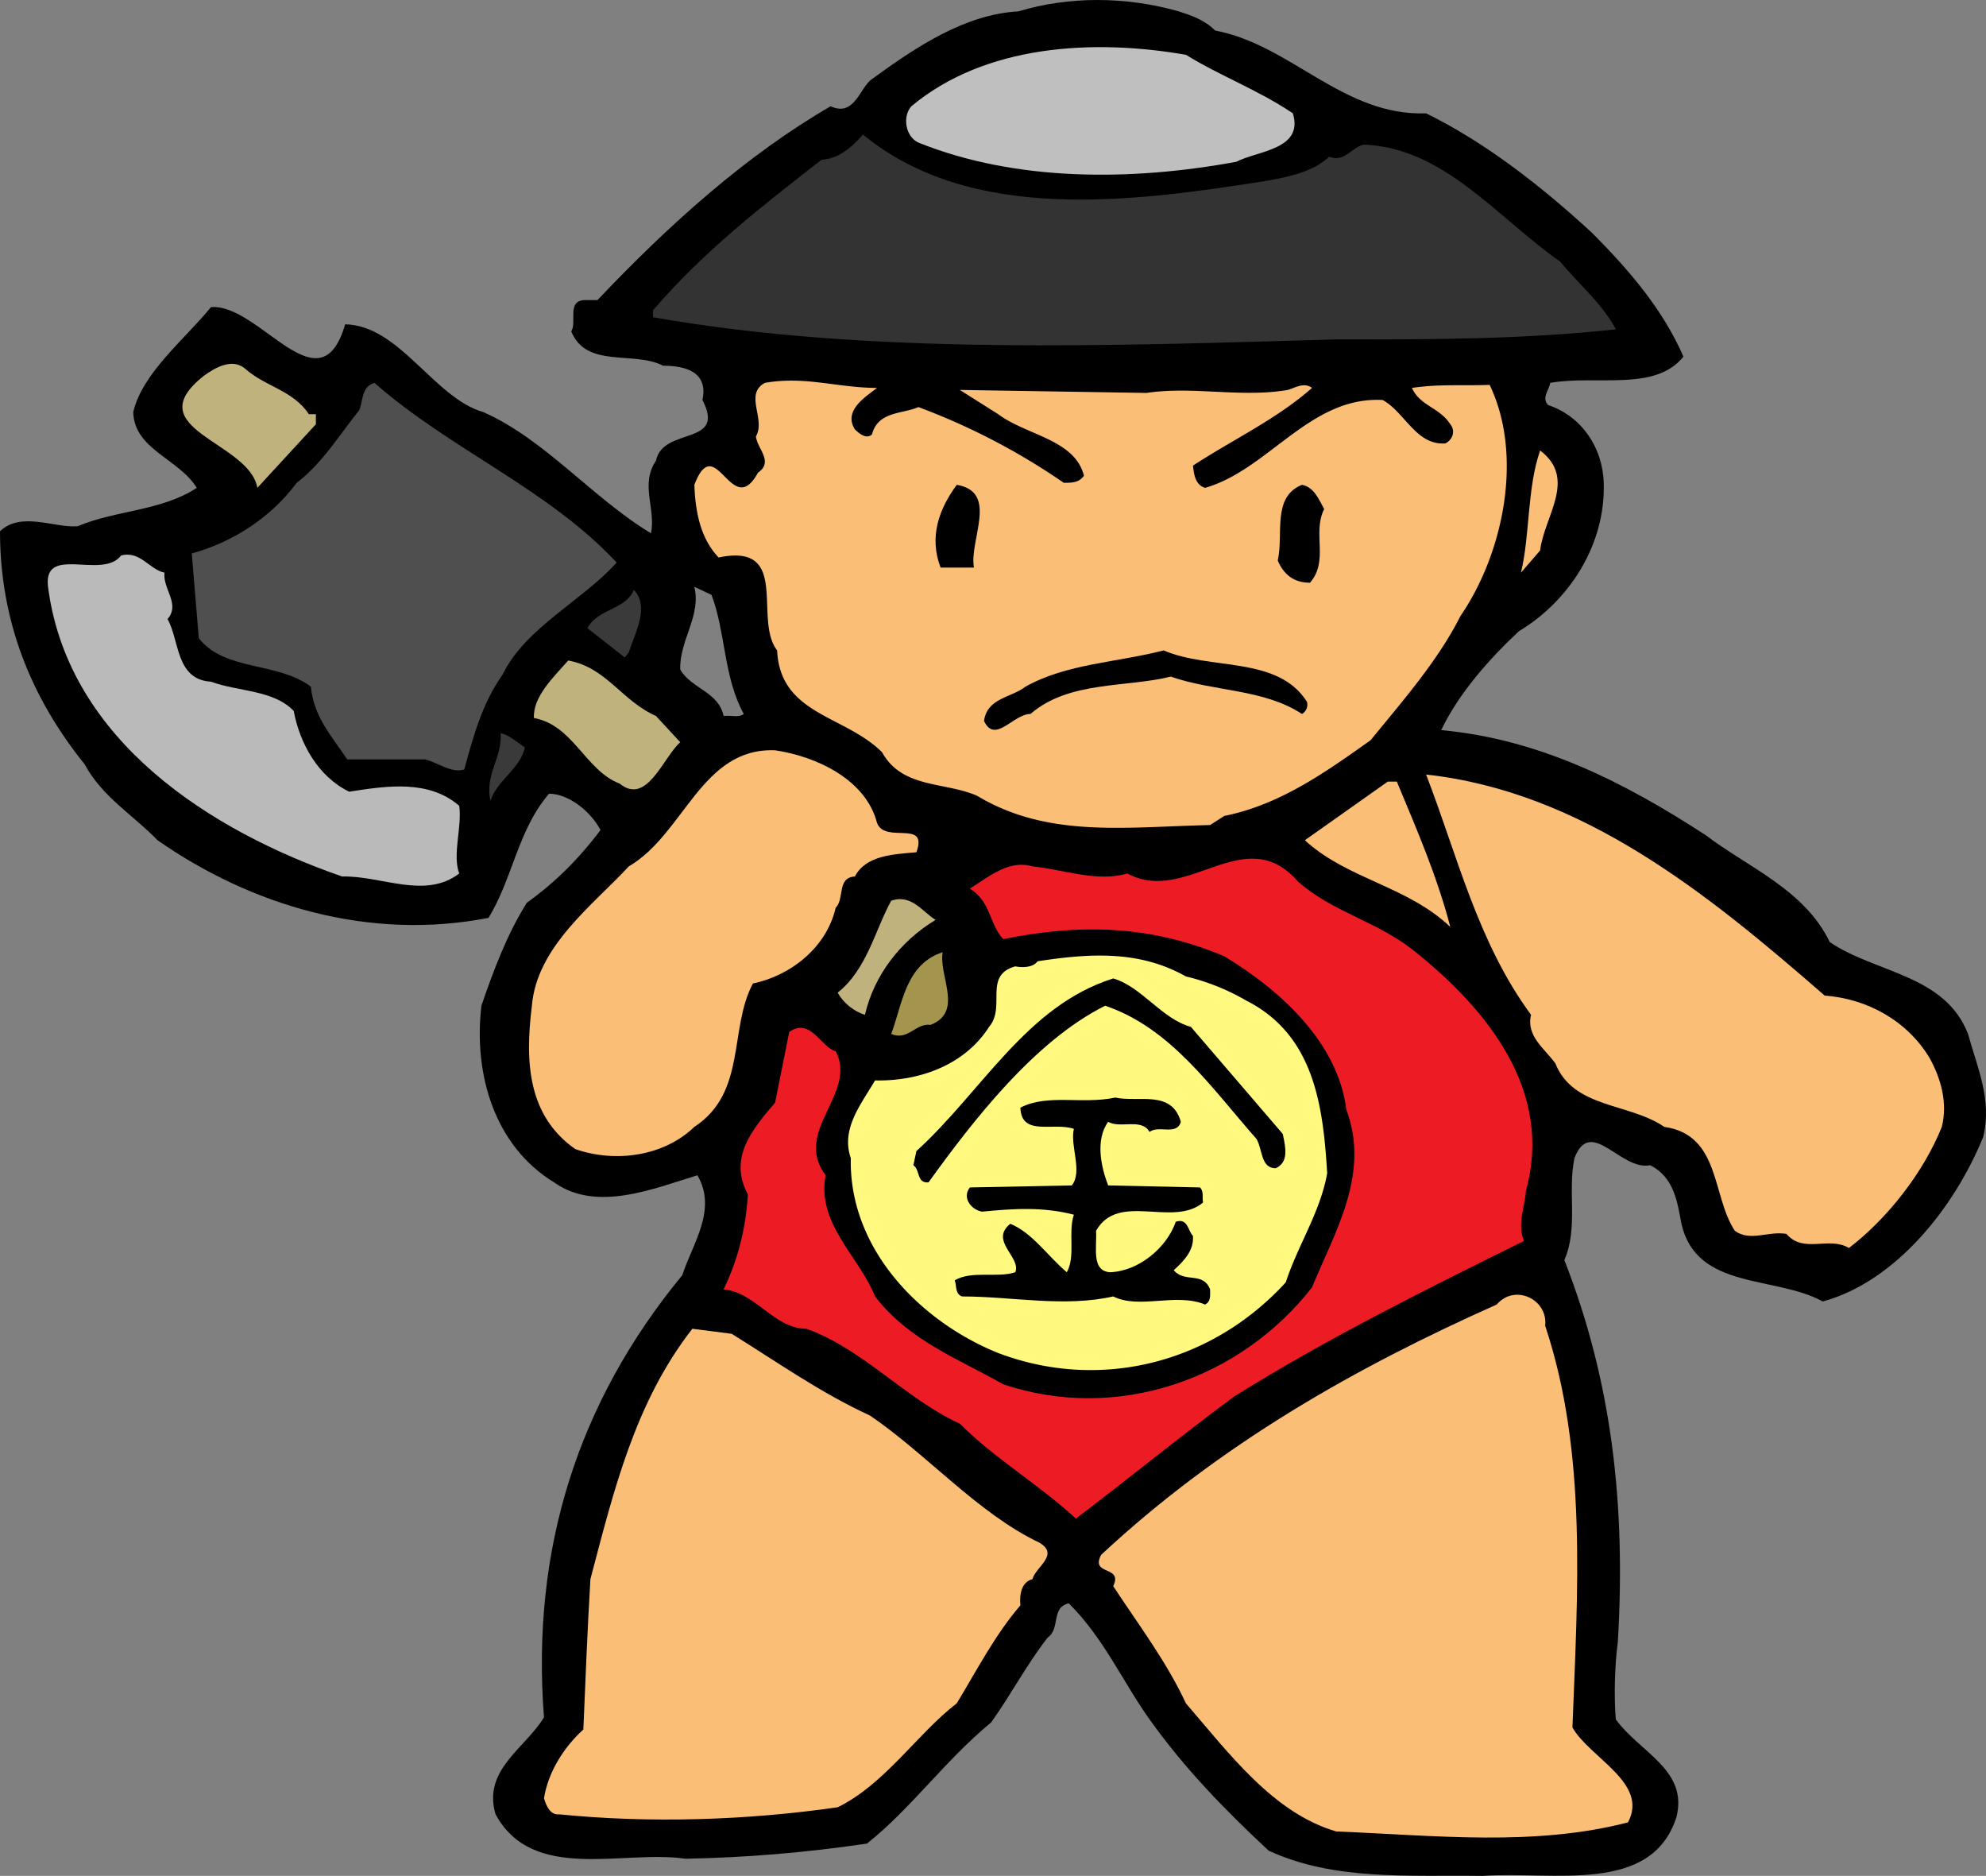
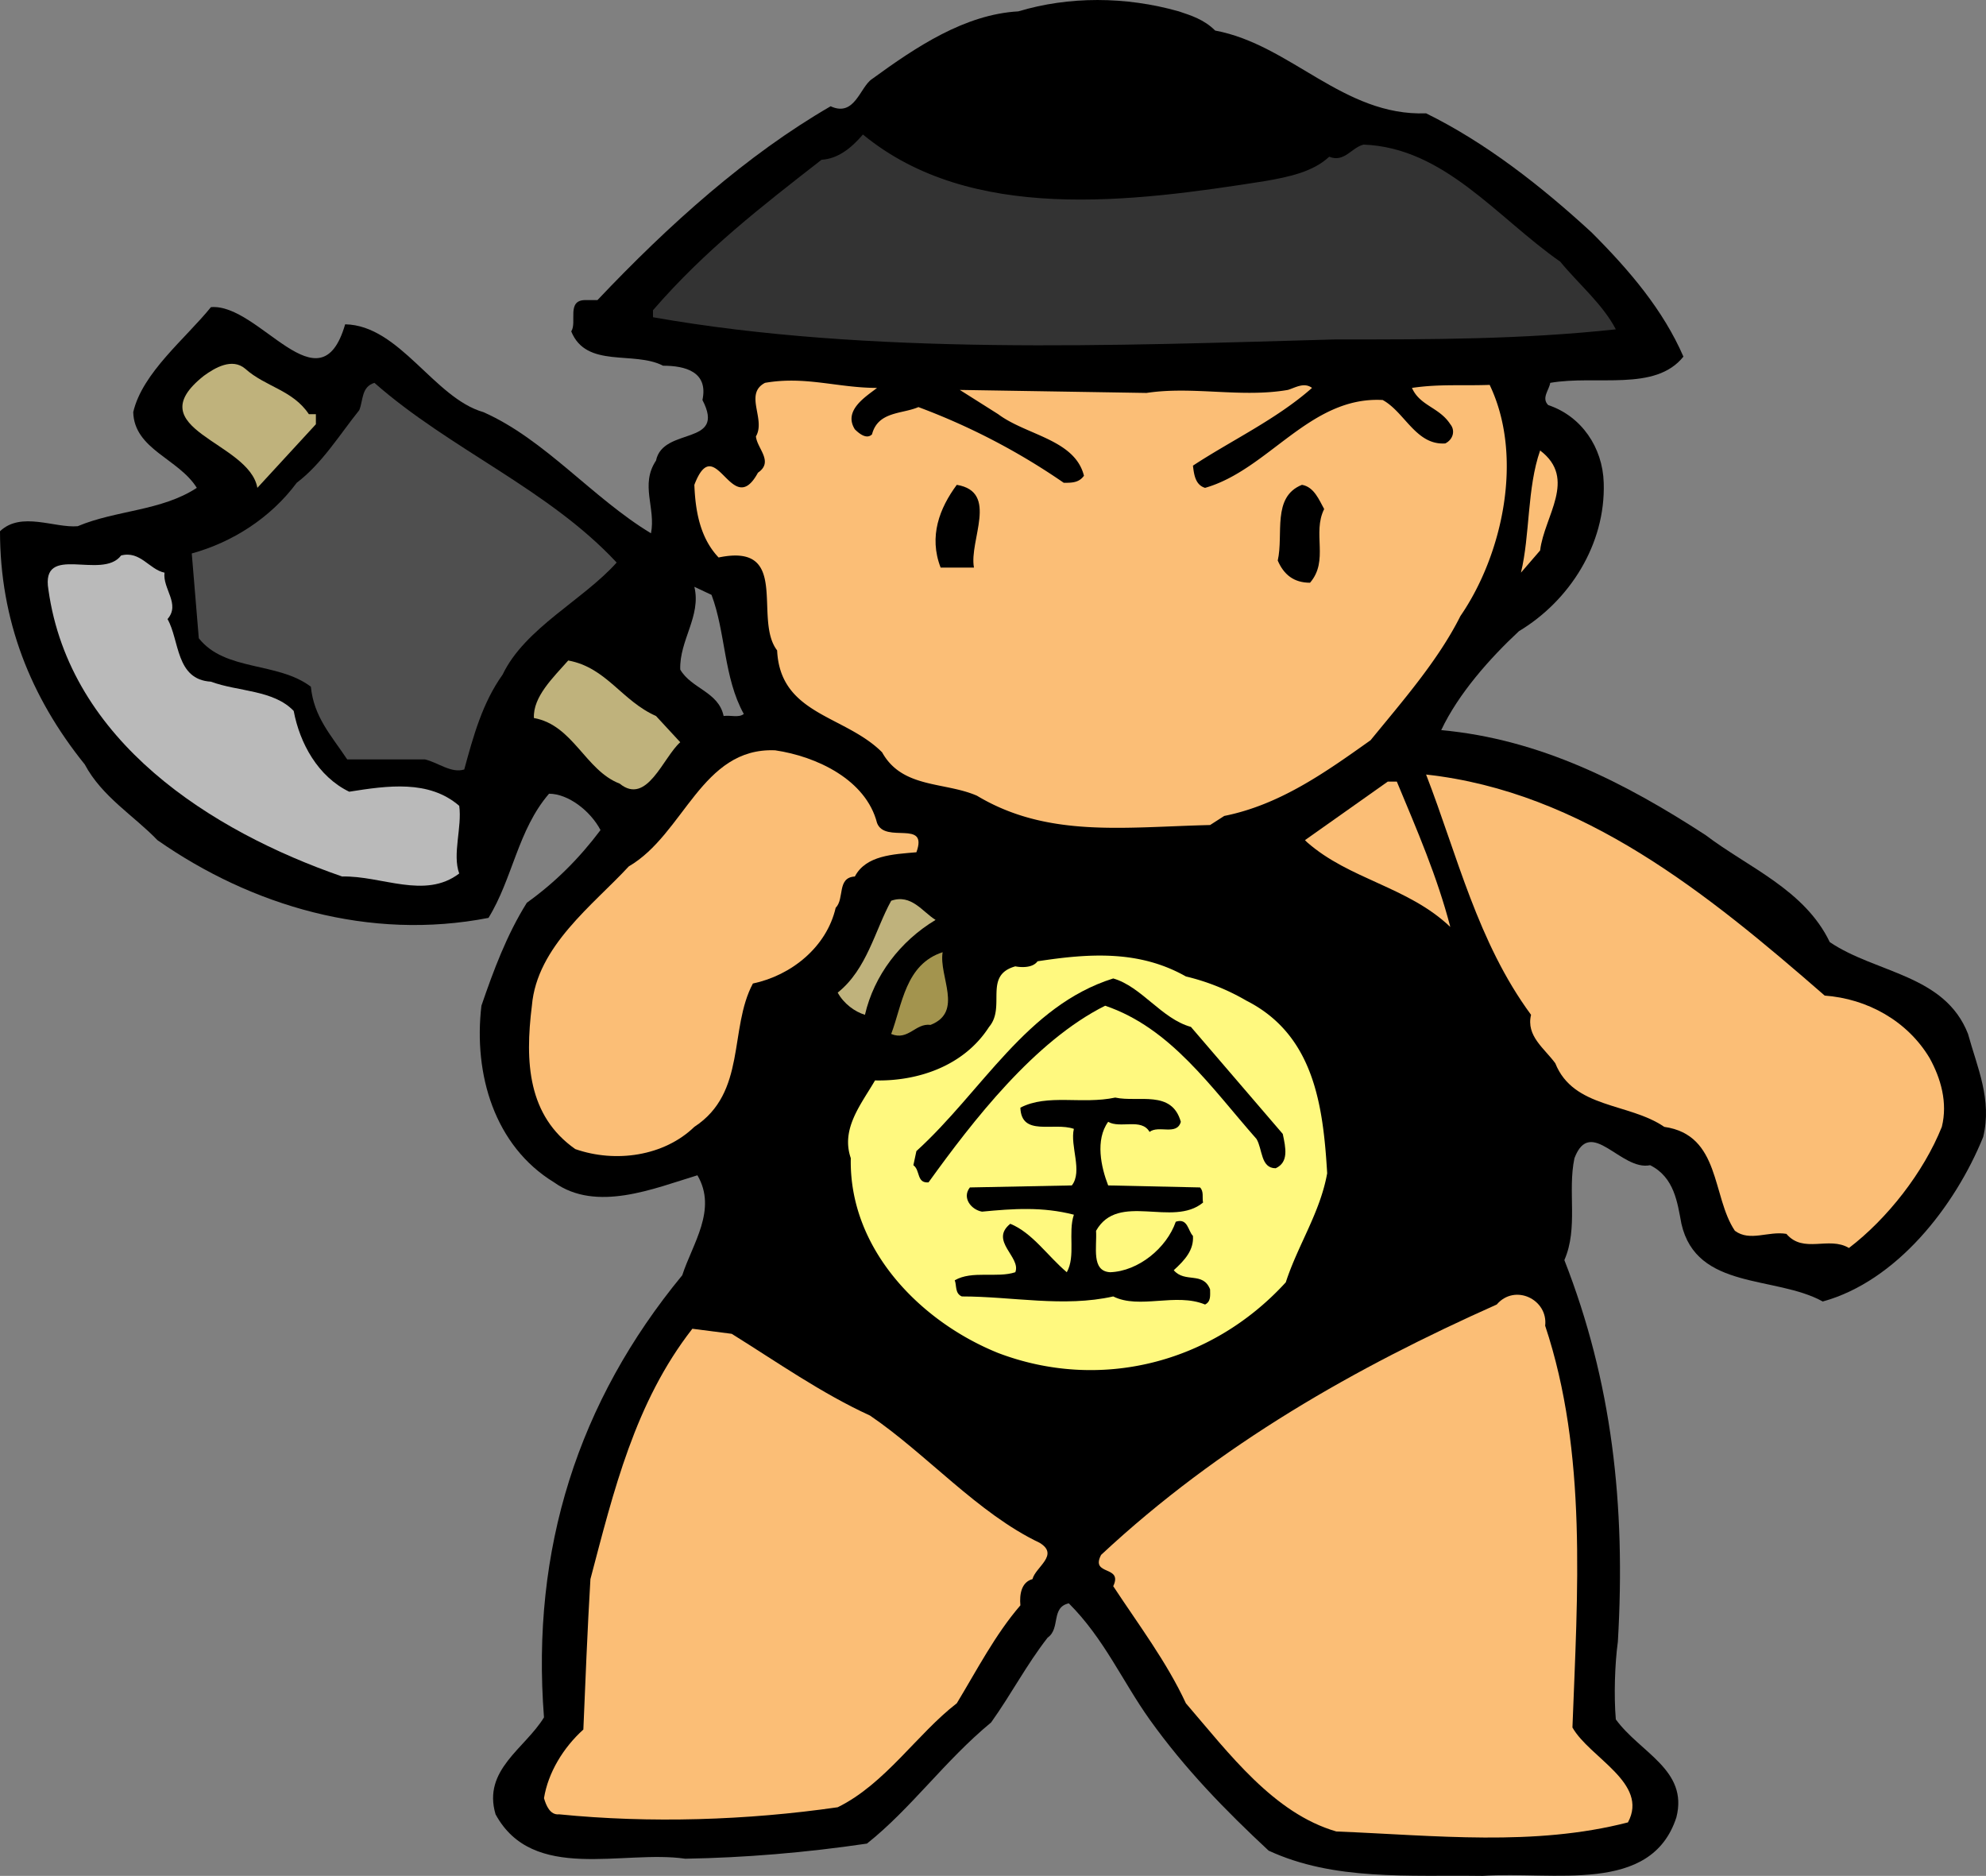
<svg xmlns="http://www.w3.org/2000/svg" width="254.5" height="240.335">
  <rect width="100%" height="100%" fill="#808080" stroke="none" />
  <path d="M252.2 132.472c-2.973-7.63-11.77-7.758-17.72-11.77-3.23-6.726-10.472-9.57-15.906-13.707-10.347-6.726-21.21-12.289-33.887-13.453 2.2-4.656 6.208-9.184 9.961-12.676 6.465-3.879 11.122-11.12 10.864-19.012-.13-4.523-2.844-8.535-7.114-9.957-.906-.906.13-1.94.258-2.847 5.95-1.031 13.45 1.168 17.07-3.36-2.585-5.949-6.851-10.996-11.765-15.91-6.469-5.949-13.582-11.511-21.211-15.261-10.605.39-17.332-8.793-27.031-10.606-1.422-1.422-3.106-1.937-4.656-2.457-6.856-1.941-14.098-1.941-20.567 0-6.851.387-13.062 4.527-18.75 8.668-1.555 1.035-2.2 4.914-5.305 3.492-10.734 6.207-20.691 15.13-29.875 24.828h-1.554c-2.457 0-1.035 2.848-1.809 4.012 1.938 4.785 8.02 2.457 11.77 4.398 2.843 0 5.82.774 5.043 4.395 3.105 5.953-5.043 3.363-5.95 7.762-2.07 3.105 0 6.078-.644 9.312-7.504-4.527-13.582-12.027-21.473-15.52C55.613 50.992 51.215 41.68 44.23 41.55c-3.23 11.125-10.992-2.715-17.199-2.2-3.234 4.008-8.793 8.407-9.957 13.454.13 4.785 5.817 5.949 8.145 9.699-4.528 2.973-10.344 2.844-15.262 4.914-2.973.258-7.242-1.941-9.957.645 0 11.382 3.879 21.21 10.863 29.878 2.2 4.137 6.34 6.598 9.313 9.7 12.027 8.406 27.16 12.933 42.422 9.957 3.105-5.043 3.75-11.25 7.757-15.907 2.461 0 5.305 2.2 6.598 4.657-2.715 3.62-5.82 6.722-9.441 9.312-2.586 4.137-4.266 8.664-5.82 13.192-1.036 8.793 1.683 17.976 9.312 22.632 5.434 3.883 12.805.778 18.367-.906 2.586 4.399-.648 8.797-1.941 12.805-13.325 16.168-19.399 35.05-17.72 56.648-2.456 4.012-7.89 6.727-6.206 12.418 4.785 8.793 16.293 4.524 24.312 5.688 7.633-.13 15.391-.774 23.282-1.938 5.691-4.527 9.957-10.605 15.91-15.52 2.586-3.62 4.523-7.374 7.242-10.866 1.68-1.165.387-3.88 2.715-4.395 4.527 4.523 6.851 9.957 10.348 14.871 4.527 6.34 9.699 11.64 15.261 16.816 8.406 3.88 17.848 3.102 27.418 3.231 9.051-.645 21.598 2.46 24.832-7.5 1.551-6.078-4.656-8.277-7.761-12.547-.258-2.973-.13-7.113.261-9.957 1.031-17.59-.777-33.367-6.855-48.89 1.808-4.137.386-8.794 1.293-13.06 2.07-5.433 5.949 1.68 9.699.903 3.105 1.555 3.492 4.785 4.008 7.504 1.941 8.535 12.031 6.594 18.11 9.957 9.44-2.586 16.94-12.156 20.562-21.082 1.164-4.785-.774-8.922-1.942-13.191zM92.73 91.733c-.644-3.105-4.136-3.492-5.558-5.949-.129-3.75 2.715-6.855 1.808-10.605l2.2 1.035c1.812 4.785 1.55 10.601 4.136 15.258-.644.52-1.68.129-2.586.261" />
-   <path fill="#bfbfbf" d="M151.969 7.019c4.394 2.714 9.312 4.527 13.707 7.5 1.422 4.656-4.528 4.785-7.242 6.207-13.32 2.46-28.196 2.59-40.743-2.457-1.68-.774-2.066-3.36-.902-4.653 9.441-7.89 23.277-8.668 35.18-6.597" />
  <path fill="#333" d="M162.184 23.187c2.976-.52 6.078-1.165 8.148-3.106 1.941.777 2.844-1.164 4.398-1.555 10.348.391 17.07 9.317 25.22 15.008 2.327 2.844 5.433 5.43 7.113 8.66-12.028 1.297-23.54 1.297-36.083 1.297-27.937.774-59.492 2.067-87.3-2.847v-.903c6.726-7.762 13.968-13.324 21.597-19.273 2.07-.13 3.75-1.422 5.305-3.235 13.836 11.383 34.398 8.668 51.602 5.954" />
  <path fill="#bfb27c" d="M39.578 53.062h.902v1.292l-7.5 8.149c-1.035-5.95-15.52-7.5-6.855-14.356 1.422-1.035 3.621-2.328 5.3-.906 2.59 2.328 6.083 2.715 8.153 5.82" />
  <path fill="#fbbe76" d="M112.39 49.698c-1.292 1.035-4.398 2.844-2.843 5.305.644.644 1.55 1.293 2.2.644.773-2.972 3.878-2.585 5.944-3.492a85.07 85.07 0 0 1 18.625 9.7c1.036 0 1.942 0 2.59-.903-1.164-4.656-7.375-5.176-10.996-7.89l-4.914-3.106 23.926.387c5.95-.903 12.16.648 18.11-.387.902-.258 2.066-1.035 3.1-.258-4.527 4.008-10.343 6.727-15.26 9.961.132 1.031.26 2.457 1.554 2.844 8.148-2.328 13.449-11.77 22.762-11.254 2.843 1.555 4.269 5.82 8.019 5.563 1.035-.516 1.293-1.68.645-2.458-1.422-2.199-3.88-2.328-4.914-4.656 3.492-.515 6.335-.258 9.957-.386 4.398 9.183 1.683 21.726-3.75 29.617-2.844 5.691-7.5 10.992-11.508 15.906-5.82 4.14-11.64 8.277-18.754 9.703l-1.813 1.164c-10.992.258-20.82 1.68-29.875-3.754-4.14-1.808-9.57-.902-12.156-5.562-4.785-4.785-13.062-4.785-13.453-13.059-3.106-4.012 1.812-13.84-7.5-11.902-2.328-2.457-2.973-5.82-3.106-9.309 2.72-7.113 4.786 4.653 8.149-1.554 2.07-1.422-.129-3.102-.258-4.657 1.293-2.199-1.555-5.43 1.164-6.855 5.172-.903 9.313.648 14.356.648" />
  <path fill="#4f4f4f" d="M79.023 72.073c-4.27 4.785-11.77 8.406-14.613 14.356-2.59 3.62-3.754 7.89-4.918 12.156-1.68.52-3.36-.902-5.043-1.293h-9.957c-2.07-3.102-4.27-5.43-4.656-9.313-4.27-3.23-10.996-1.937-14.36-6.207l-.902-10.863c5.172-1.422 10.086-4.527 13.45-9.055 3.234-2.457 5.433-6.078 8.019-9.312.516-1.293.258-2.973 1.937-3.492 9.704 8.539 22.247 13.582 31.043 23.023" />
  <path fill="#fbbe76" d="m197.363 70.522-2.457 2.844c1.164-4.785.778-10.863 2.457-15.648 4.785 3.62.52 8.406 0 12.804" />
  <path d="M124.809 72.718h-4.27c-1.55-4.008-.129-7.63 2.07-10.602 5.43.903 1.551 7.11 2.2 10.602m44.879-7.5c-1.555 3.105.644 6.597-1.813 9.441-2.07 0-3.363-1.035-4.137-2.844.774-3.363-.777-8.148 3.102-9.699 1.55.258 2.2 1.938 2.848 3.102" />
  <path fill="#bababa" d="M21.082 73.366c-.258 2.07 2.066 4.012.387 5.95 1.55 2.718 1.035 7.761 5.562 8.019 3.492 1.293 8.02 1.035 10.606 3.75.777 4.137 3.105 8.406 7.113 10.348 4.914-.778 10.215-1.551 14.098 1.808.386 2.719-.907 6.211 0 8.668-4.399 3.36-9.961.258-15.004.387-16.813-5.82-34.922-17.332-37.637-36.73-1.035-6.079 6.856-1.165 9.313-4.399 2.457-.645 3.62 1.812 5.562 2.2" />
-   <path fill="#3a3a3a" d="m80.574 83.585-.515.644-4.786-3.75c1.422-2.585 4.915-2.328 5.95-4.914 2.07 2.2.129 5.563-.649 8.02" />
-   <path d="M167.488 89.92c.13.517 0 1.165-.648 1.552-4.914-3.23-11.25-2.844-16.813-4.785-5.691 1.421-13.062.52-17.976 4.785-2.2 0-4.528 3.882-5.95.906.387-2.977 3.493-2.977 5.301-4.399 5.305-2.972 11.77-3.101 17.72-4.652 5.948 2.586 14.616.645 18.366 6.594" />
  <path fill="#bfb27c" d="m84.066 91.733 3.106 3.36c-2.2 1.941-4.27 8.148-7.762 5.304-4.398-1.68-5.95-7.5-10.992-8.406-.129-2.719 2.457-5.176 4.398-7.37 4.914.901 6.852 5.171 11.25 7.112" />
-   <path fill="#3a3a3a" d="M67.254 95.741c-.516 2.715-3.621 4.27-4.399 6.856-.773-3.364 1.555-5.563 1.293-8.668 1.165.261 2.07 1.164 3.106 1.812" />
  <path fill="#fbbe76" d="M112.39 105.44c1.036 2.72 6.598-.515 5.044 3.75-2.973.262-6.465.391-7.887 3.106-2.328.129-1.293 2.844-2.457 4.008-1.164 5.047-5.692 8.668-10.61 9.703-3.101 5.82-.773 13.965-7.5 18.363-3.878 3.75-10.085 4.656-15.261 2.848-6.078-4.27-6.465-11.125-5.559-18.367.645-7.633 7.887-12.934 12.414-17.848 7.114-4.137 9.313-15.262 18.754-14.875 5.305.777 11.64 3.754 13.063 9.312m121.445 22.118c5.43.386 10.605 3.234 13.45 8.02 1.425 2.585 2.327 5.687 1.554 8.792-2.328 5.82-6.985 11.77-11.903 15.52-2.585-1.551-5.816.777-8.015-1.809-2.328-.39-4.656 1.035-6.598-.39-2.972-4.395-1.808-12.286-9.054-13.32-4.524-3.106-11.637-2.329-13.965-8.15-1.422-1.937-3.754-3.492-3.106-6.206-6.855-9.313-9.441-20.434-13.449-30.782 20.047 2.2 36.082 15.262 51.086 28.325M179 100.14c2.586 6.207 5.172 12.156 6.852 18.62-5.43-5.171-12.934-6.077-18.364-10.863l-.261-.257 10.609-7.5H179" />
-   <path fill="#ed1c24" d="M180.938 121.608c9.828 7.762 18.105 18.235 14.613 30.91-.13 2.07-1.164 4.27-.258 6.465-12.543 6.211-25.09 12.418-37.117 19.918-6.336 4.657-13.453 10.477-20.305 15.653-4.785-4.399-10.348-7.633-14.875-12.16-6.855-3.102-12.414-9.57-19.66-12.157-4.137 0-6.465-4.656-10.606-5.043 1.813-3.754 2.848-7.761 3.106-12.156-2.457-4.656.387-8.148 3.492-11.773l1.809-9.051c2.718-1.942 4.14 2.07 5.953 2.457 2.844 5.43-5.563 10.219-1.293 15.906-1.164 6.211 4.266 10.348 6.336 15.52 4.398 5.691 10.734 8.02 16.426 11.254 14.613 4.914 30.394-.645 39.574-12.418 2.847-6.98 7.504-14.485 4.398-22.762-1.035-8.406-8.148-15.129-15.648-19.656-9.184-3.883-18.11-4.27-28.324-2.2-1.813-1.941-1.551-4.785-4.27-6.468 2.457-1.551 5.043-3.75 8.02-2.844 4.007.387 8.277 2.066 12.156.906 7.633 4.137 15.004-6.855 21.86 1.031 4.394 3.883 9.956 5.047 14.613 8.668" />
  <path fill="#bfb27c" d="M119.89 117.858c-4.523 2.715-7.886 7.114-9.05 12.157-1.293-.387-2.715-1.422-3.492-2.844 3.75-2.977 4.785-8.02 6.855-11.77 2.586-.906 4.008 1.422 5.688 2.457" />
  <path fill="#a3944e" d="M119.246 131.308c-1.941-.258-2.848 2.07-5.043 1.164 1.422-3.75 1.809-8.922 6.594-10.477-.516 3.106 2.715 7.633-1.55 9.313" />
  <path fill="#fff97f" d="M159.727 128.206c8.664 4.395 9.828 13.45 10.347 22.113-.906 5.047-3.75 9.184-5.304 13.97-9.57 10.476-23.926 13.968-36.86 9.054-9.957-4.012-19.14-13.324-18.883-24.961-1.293-3.754 1.293-6.856 3.106-9.961 5.43.129 11.379-1.813 14.613-6.856 2.2-2.586-.777-6.593 3.363-7.757.649.129 2.2.257 2.848-.649 6.723-1.035 13.059-1.422 19.012 1.942a28.5 28.5 0 0 1 7.758 3.105" />
  <path d="m152.613 131.565 11.77 13.711c.387 1.813.777 3.621-.906 4.399-1.938 0-1.68-2.457-2.457-3.75-5.82-6.598-10.993-14.23-19.399-17.074-9.055 4.527-16.945 14.742-22.633 22.632-1.554.13-1.035-1.55-1.941-2.199l.387-1.808c8.406-7.633 14.097-18.625 25.222-22.118 3.621 1.036 6.207 5.176 9.957 6.207" />
  <path d="M151.32 143.726c-.515 1.808-2.843.386-4.007 1.293-1.036-1.813-3.754-.391-5.305-1.293-1.68 2.324-.906 5.82 0 8.148l11.77.258c.519.515.257 1.293.39 1.937-3.883 3.235-10.867-1.422-13.711 3.621.129 2.07-.648 5.176 1.809 5.305 3.62-.129 7.242-3.105 8.406-6.469 1.555-.515 1.555 1.164 2.2 1.813.132 1.808-1.032 3.101-2.458 4.398 1.426 1.68 3.754.13 4.656 2.457 0 .774.13 1.551-.644 1.938-3.754-1.55-8.41.648-11.77-1.035-6.34 1.425-12.933 0-19.402 0-.906-.387-.645-1.422-.906-2.067 2.199-1.293 5.433-.258 7.761-1.035.778-1.941-3.363-4.012-.644-6.207 2.844 1.164 4.785 4.137 7.242 6.207 1.164-2.07.129-5.043.906-7.371-4.011-1.035-7.761-.777-11.773-.39-1.422-.258-2.586-1.81-1.55-3.102l13.062-.258c1.421-1.812-.258-5.047.261-7.246-2.59-.902-6.726 1.035-6.855-2.715 3.492-1.812 7.887-.387 12.156-1.293 2.973.645 7.242-1.035 8.406 3.106" />
  <path fill="#fbbe76" d="M198.008 169.85c5.433 16.294 4.14 34.274 3.496 51.473 2.195 3.883 9.828 7.114 7.113 12.16-12.031 3.102-24.574 1.68-37.379 1.16-8.02-2.328-13.71-9.956-19.27-16.421-2.46-5.305-6.081-10.09-9.312-15.004 1.293-2.715-2.976-1.293-1.554-4.008 15.261-14.23 32.722-24.059 50.699-32.078 2.328-2.715 6.597-.645 6.207 2.719m-104.242 1.035c5.82 3.62 11.511 7.629 17.722 10.472 7.239 4.918 13.836 12.547 21.727 16.297 2.586 1.555-.52 3.106-.906 4.657-1.422.39-1.68 1.94-1.551 3.363-3.235 3.75-5.563 8.277-8.149 12.547-5.046 3.879-9.183 10.343-15.261 13.32-11.641 1.68-24.055 2.07-35.7.906-1.16.13-1.68-1.164-1.937-2.07.516-3.234 2.457-6.465 5.043-8.793.258-6.082.52-12.809.906-19.273 2.973-11.25 5.692-22.633 13.063-32.075l5.043.649" />
</svg>